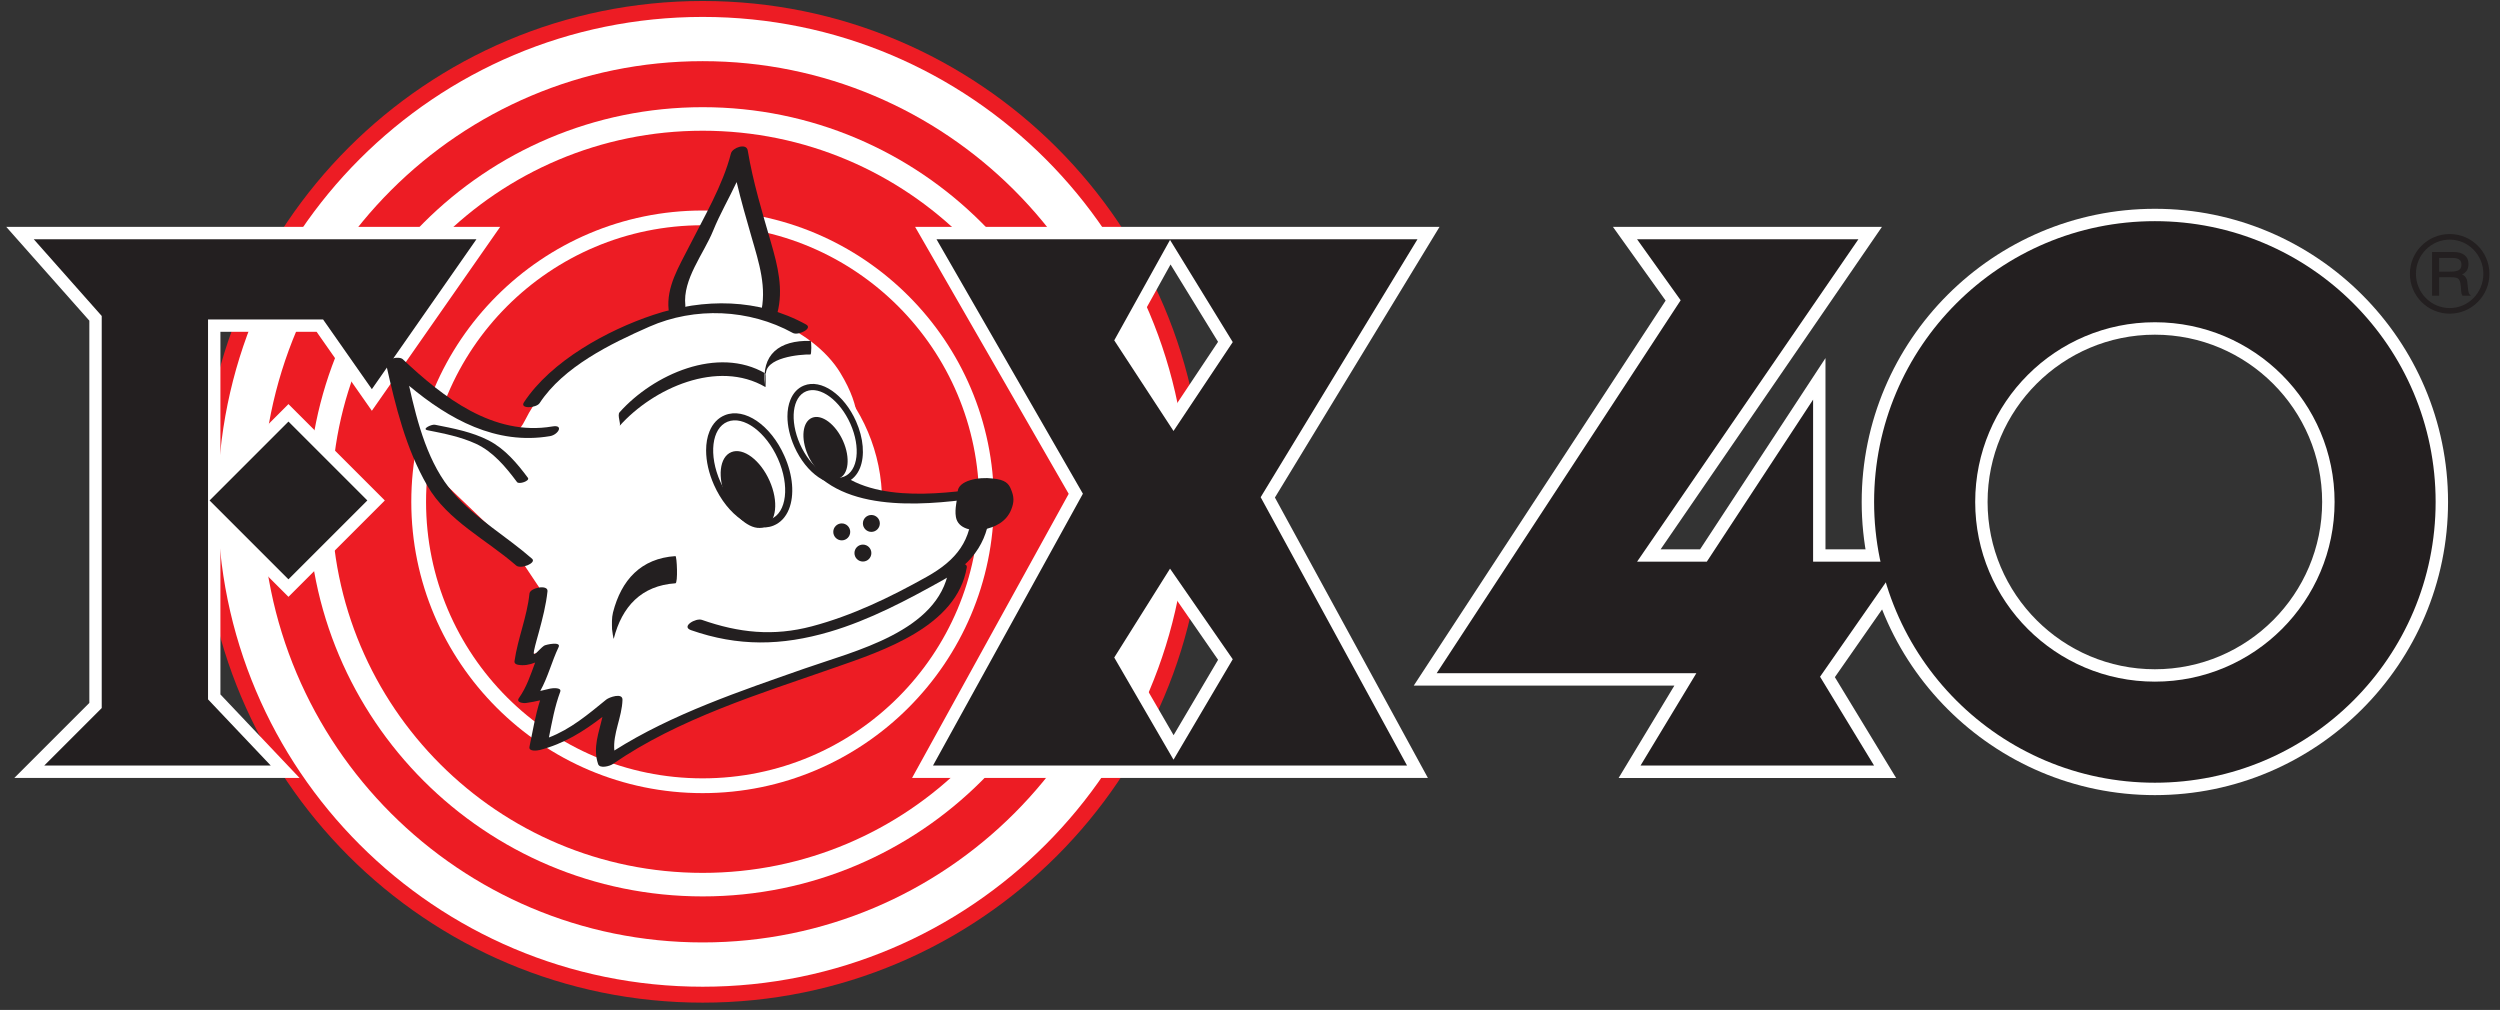
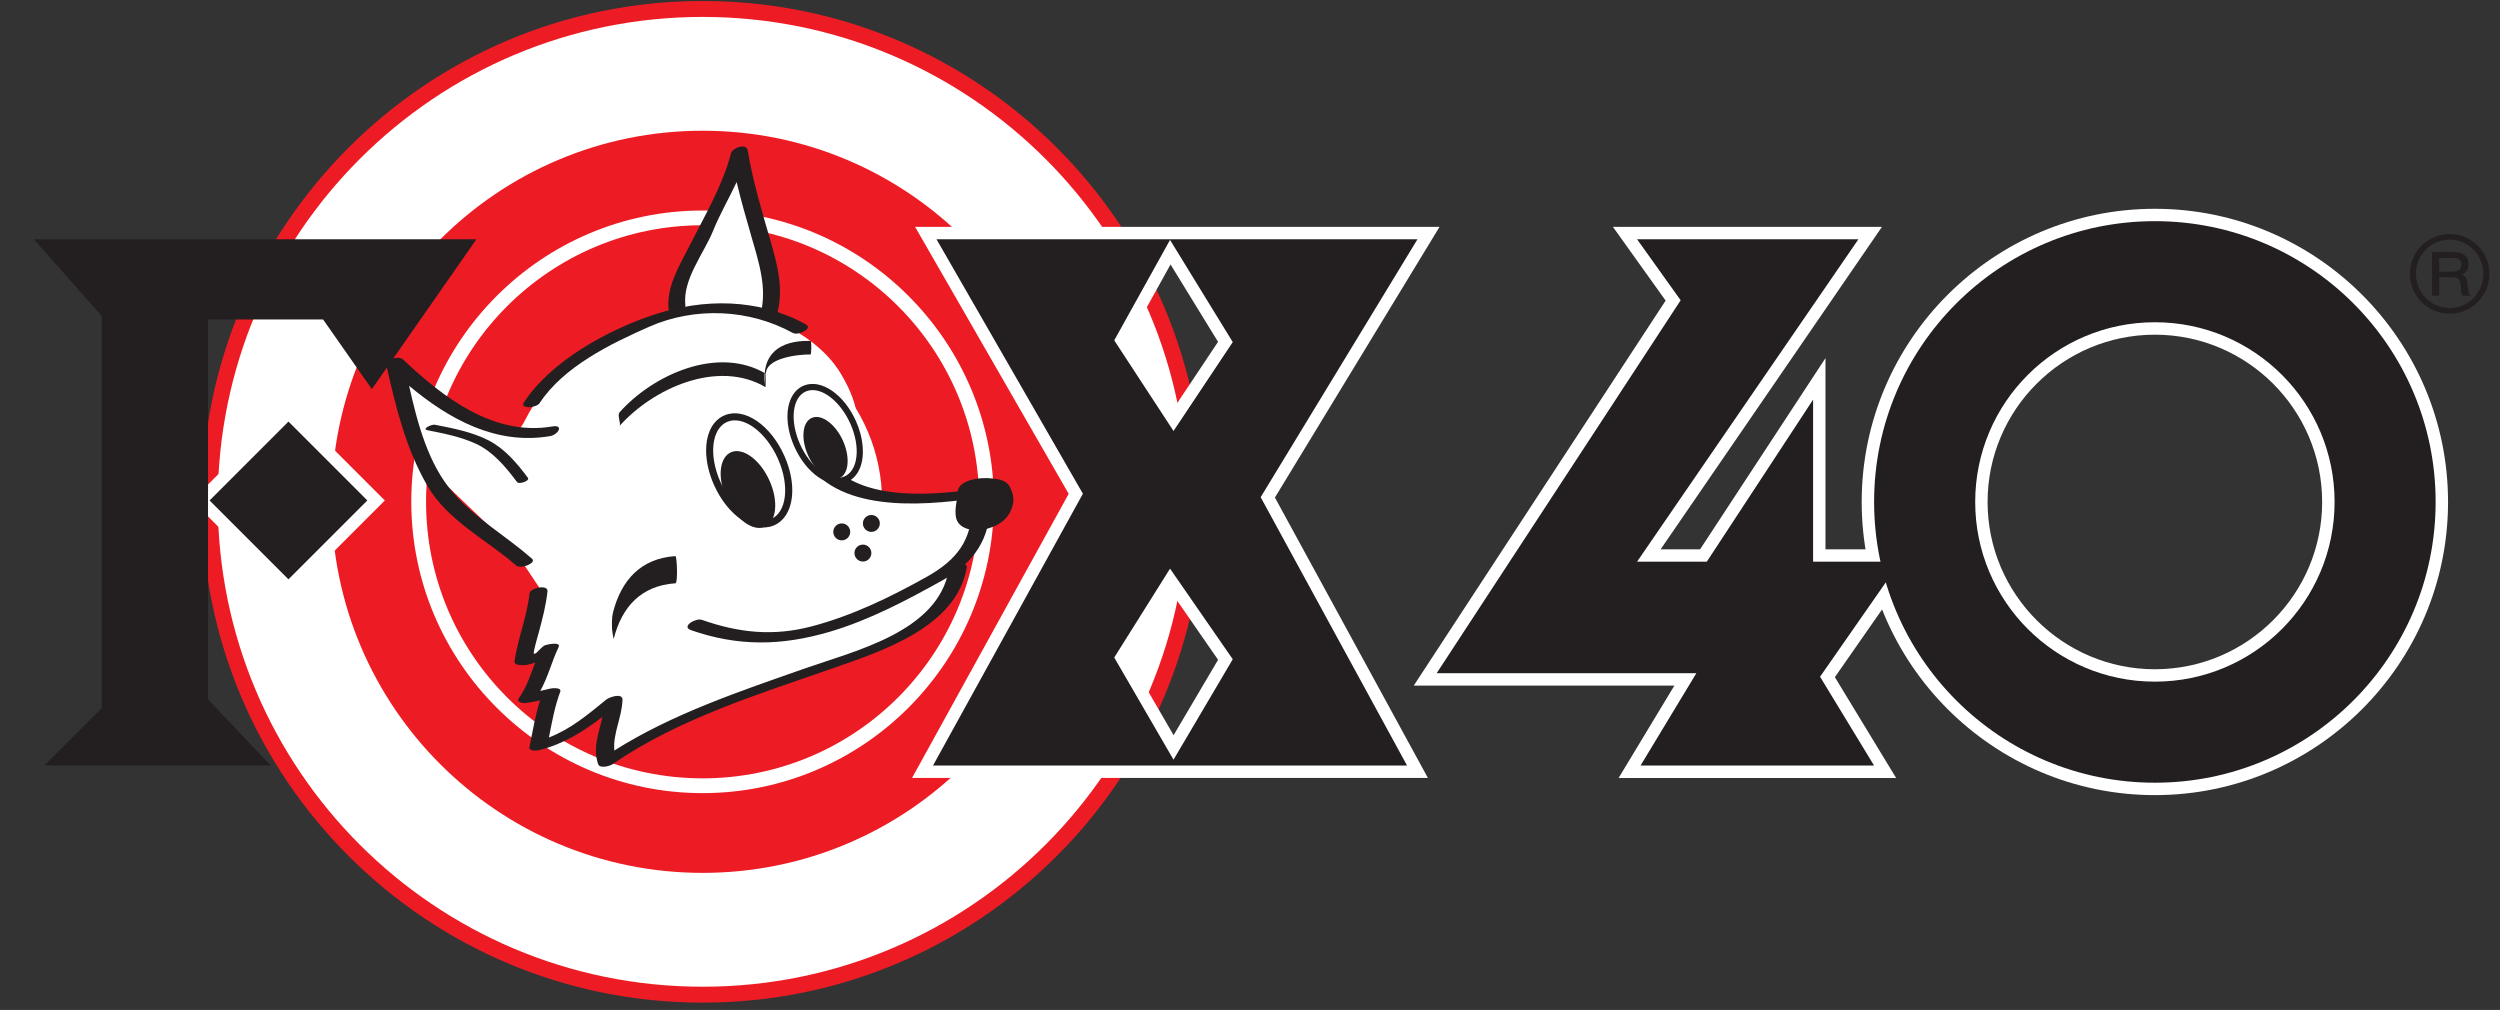
<svg xmlns="http://www.w3.org/2000/svg" width="151" height="61" viewBox="0 0 151 61" fill="none">
  <rect x="0" y="0" width="151" height="61" fill="#333333" stroke="none" />
  <g clip-path="url(#clip0_214_1781)">
    <path fill-rule="evenodd" clip-rule="evenodd" d="M12.191 30.309C12.191 13.603 25.734 0.06 42.442 0.06C59.15 0.06 72.693 13.603 72.693 30.309C72.693 47.015 59.147 60.56 42.442 60.56C25.736 60.56 12.191 47.017 12.191 30.309Z" fill="#ED1C24" />
    <path fill-rule="evenodd" clip-rule="evenodd" d="M13.153 30.309C13.153 14.135 26.265 1.022 42.442 1.022C58.618 1.022 71.728 14.135 71.728 30.309C71.728 46.483 58.616 59.598 42.442 59.598C26.267 59.598 13.153 46.485 13.153 30.309Z" fill="white" />
-     <path fill-rule="evenodd" clip-rule="evenodd" d="M15.826 30.309C15.826 15.611 27.742 3.694 42.442 3.694C57.142 3.694 69.056 15.611 69.056 30.309C69.056 45.007 57.142 56.923 42.442 56.923C27.741 56.923 15.826 45.009 15.826 30.309Z" fill="#ED1C24" />
-     <path fill-rule="evenodd" clip-rule="evenodd" d="M18.605 30.309C18.605 17.146 29.277 6.474 42.442 6.474C55.607 6.474 66.277 17.146 66.277 30.309C66.277 43.472 55.605 54.143 42.442 54.143C29.279 54.143 18.605 43.474 18.605 30.309Z" fill="white" />
    <path fill-rule="evenodd" clip-rule="evenodd" d="M20.026 30.309C20.026 17.931 30.062 7.896 42.442 7.896C54.821 7.896 64.856 17.931 64.856 30.309C64.856 42.686 54.82 52.722 42.442 52.722C30.064 52.722 20.026 42.689 20.026 30.309Z" fill="#ED1C24" />
    <path fill-rule="evenodd" clip-rule="evenodd" d="M24.842 30.309C24.842 40.012 32.737 47.905 42.437 47.905C52.138 47.905 60.031 40.012 60.031 30.309C60.031 20.605 52.138 12.715 42.437 12.715C32.737 12.715 24.842 20.608 24.842 30.309Z" fill="white" />
    <path fill-rule="evenodd" clip-rule="evenodd" d="M25.734 30.309C25.734 21.085 33.213 13.605 42.438 13.605C51.662 13.605 59.141 21.085 59.141 30.309C59.141 39.533 51.662 47.012 42.438 47.012C33.213 47.012 25.734 39.533 25.734 30.309Z" fill="#ED1C24" />
    <path fill-rule="evenodd" clip-rule="evenodd" d="M16.895 24.936L11.6 30.228L17.422 36.049L23.243 30.228L17.422 24.407L16.895 24.936Z" fill="white" />
-     <path fill-rule="evenodd" clip-rule="evenodd" d="M28.776 13.704H0.378C0.378 13.704 5.055 18.981 5.396 19.368V42.457C5.013 42.842 0.865 46.988 0.865 46.988H18.093C18.093 46.988 13.68 42.33 13.313 41.943V20.041H19.123C19.506 20.588 22.46 24.811 22.46 24.811L30.209 13.704L28.776 13.704Z" fill="white" />
    <path fill-rule="evenodd" clip-rule="evenodd" d="M2.04 14.452L6.144 19.084V42.767L2.671 46.24H16.354L12.565 42.242V19.294H19.513L22.46 23.505L28.776 14.452H2.04Z" fill="#231F20" />
    <path fill-rule="evenodd" clip-rule="evenodd" d="M12.659 30.228L17.422 34.991L22.187 30.228L17.422 25.463L12.659 30.228Z" fill="#231F20" />
    <path fill-rule="evenodd" clip-rule="evenodd" d="M85.615 13.704H55.273C55.273 13.704 64.147 29.132 64.549 29.828C64.16 30.534 55.088 46.988 55.088 46.988H86.245C86.245 46.988 77.401 30.774 77.005 30.051C77.432 29.349 86.947 13.704 86.947 13.704H85.615ZM70.701 15.974C71.536 17.334 73.218 20.07 73.57 20.647C73.203 21.201 71.663 23.508 70.887 24.673C70.108 23.486 68.523 21.061 68.175 20.527C68.481 19.971 69.942 17.345 70.701 15.974ZM70.701 35.704C71.512 36.878 73.187 39.299 73.572 39.852C73.231 40.43 71.683 43.054 70.885 44.406C70.088 43.03 68.496 40.285 68.175 39.73C68.509 39.198 69.957 36.889 70.701 35.704Z" fill="white" />
    <path fill-rule="evenodd" clip-rule="evenodd" d="M56.565 14.452H85.615L76.144 30.031L84.986 46.24H56.353L65.407 29.821L56.565 14.452ZM70.67 14.491L67.3 20.558L70.88 26.031L74.458 20.662L70.67 14.491ZM70.67 34.346L67.3 39.715L70.88 45.886L74.458 39.819L70.67 34.346Z" fill="#231F20" />
    <path fill-rule="evenodd" clip-rule="evenodd" d="M112.247 13.704H97.422C97.422 13.704 100.136 17.5 100.604 18.156C100.064 18.981 85.39 41.412 85.39 41.412H101.131C100.261 42.853 97.764 46.99 97.764 46.99H114.526C114.526 46.99 111.256 41.611 110.826 40.9C111.32 40.19 116.209 33.178 116.209 33.178H110.259V21.629C110.259 21.629 103.099 32.546 102.686 33.178H100.302C101.723 31.105 113.668 13.704 113.668 13.704H112.247Z" fill="white" />
    <path fill-rule="evenodd" clip-rule="evenodd" d="M112.446 30.318C112.446 40.082 120.391 48.025 130.155 48.025C139.92 48.025 147.862 40.083 147.862 30.318C147.862 20.553 139.918 12.611 130.155 12.611C120.393 12.611 112.446 20.553 112.446 30.318ZM120.05 30.318C120.05 24.745 124.583 20.215 130.155 20.215C135.727 20.215 140.258 24.745 140.258 30.318C140.258 35.89 135.728 40.423 130.155 40.423C124.583 40.423 120.05 35.89 120.05 30.318Z" fill="white" />
    <path fill-rule="evenodd" clip-rule="evenodd" d="M130.155 13.358C120.789 13.358 113.196 20.951 113.196 30.317C113.196 39.683 120.789 47.276 130.155 47.276C139.522 47.276 147.112 39.684 147.112 30.317C147.112 20.951 139.52 13.358 130.155 13.358ZM130.155 41.171C124.159 41.171 119.302 36.312 119.302 30.317C119.302 24.323 124.159 19.464 130.155 19.464C136.152 19.464 141.009 24.323 141.009 30.317C141.009 36.311 136.15 41.171 130.155 41.171Z" fill="#231F20" />
    <path fill-rule="evenodd" clip-rule="evenodd" d="M98.879 14.452H112.247L98.879 33.926H103.091L109.511 24.137V33.926H114.773L109.931 40.874L113.194 46.24H99.088L102.459 40.663H86.774L101.512 18.136L98.879 14.452Z" fill="#231F20" />
    <path fill-rule="evenodd" clip-rule="evenodd" d="M148.186 15.219C148.761 15.219 149.098 15.482 149.098 15.937C149.098 16.247 148.98 16.448 148.705 16.58C148.823 16.628 148.906 16.698 148.96 16.807C149.021 16.916 149.015 16.916 149.063 17.38C149.083 17.601 149.111 17.725 149.159 17.774L149.249 17.863H148.739C148.685 17.787 148.656 17.697 148.65 17.525C148.615 16.834 148.538 16.744 148.022 16.744H147.325V17.863H146.896V15.219H148.186ZM147.325 16.407H147.981C148.49 16.407 148.67 16.295 148.67 15.985C148.67 15.696 148.506 15.578 148.077 15.578H147.325V16.407Z" fill="#231F20" />
    <path fill-rule="evenodd" clip-rule="evenodd" d="M150.362 16.538C150.362 17.87 149.284 18.946 147.965 18.946C146.633 18.946 145.557 17.87 145.557 16.538C145.557 15.213 146.633 14.135 147.965 14.135C149.284 14.135 150.362 15.213 150.362 16.538ZM145.923 16.538C145.923 17.684 146.835 18.607 147.965 18.607C149.083 18.607 149.995 17.684 149.995 16.538C149.995 15.399 149.083 14.473 147.965 14.473C146.835 14.473 145.923 15.399 145.923 16.538Z" fill="#231F20" />
    <path fill-rule="evenodd" clip-rule="evenodd" d="M31.597 30.309C31.597 24.324 36.45 19.469 42.437 19.469C48.425 19.469 53.278 24.324 53.278 30.309C53.278 36.294 48.423 41.149 42.437 41.149C36.452 41.149 31.597 36.297 31.597 30.309Z" fill="white" />
    <path fill-rule="evenodd" clip-rule="evenodd" d="M32.568 35.483C32.487 35.982 31.656 39.549 31.656 39.549L33.15 39.384L31.851 42.169C31.851 42.169 33.482 41.873 33.397 42.123C33.316 42.37 32.651 45.024 32.901 45.024C33.15 45.024 36.966 42.619 36.966 42.619L36.717 45.604C36.717 45.604 45.678 41.624 47.419 41.042C49.162 40.463 57.293 37.808 57.792 35.068C58.29 32.332 58.371 32.911 58.371 32.911L59.947 29.841C59.947 29.841 60.693 30.009 58.124 30.09C55.55 30.173 53.282 29.787 50.756 29.08C51.393 28.529 51.769 28.067 51.769 26.802C51.769 25.975 52.136 24.781 50.743 22.5C49.969 21.235 48.452 19.974 46.361 19.213C46.488 15.732 44.659 9.221 44.659 9.221C44.659 9.221 43.395 12.947 42.816 13.696C42.234 14.443 40.841 17.044 40.865 17.811C40.889 18.581 40.699 19.055 40.699 19.055C40.699 19.055 34.327 20.156 31.7 25.406C31.368 26.071 31.075 26.108 31.075 26.108C31.075 26.108 24.52 23.537 24.024 22.045C23.525 20.549 24.875 26.414 25.778 28.168L31.075 33.244L32.568 35.483Z" fill="white" />
    <path fill-rule="evenodd" clip-rule="evenodd" d="M61.054 29.529C60.928 29.227 60.731 28.966 59.952 28.901C59.13 28.793 57.864 29.016 57.842 29.712C57.826 30.223 57.647 30.707 57.737 31.228C57.862 31.958 58.763 32.095 59.359 31.991C60.105 31.857 60.785 31.51 61.077 30.781C61.269 30.305 61.251 29.996 61.054 29.529ZM58.859 31.215V31.216H58.857L58.859 31.215Z" fill="#231F20" />
    <path fill-rule="evenodd" clip-rule="evenodd" d="M33.362 25.758C29.806 26.361 26.762 23.997 24.33 21.699C24.111 21.491 23.243 21.655 23.331 22.042C23.903 24.573 24.505 27.076 25.815 29.344C27.031 31.451 29.397 32.601 31.175 34.155C31.455 34.403 32.426 34 32.137 33.748C30.572 32.377 28.745 31.345 27.37 29.762C25.867 28.034 25.22 25.585 24.709 23.302C27.125 25.323 29.965 26.895 33.224 26.342C33.718 26.256 34.077 25.635 33.362 25.758Z" fill="#231F20" />
    <path fill-rule="evenodd" clip-rule="evenodd" d="M57.306 34.418C56.676 38.147 51.624 39.316 48.6 40.379C44.743 41.733 40.594 43.12 37.106 45.332C37.009 44.305 37.569 43.323 37.598 42.268C37.609 41.823 36.795 42.111 36.618 42.255C35.512 43.158 34.467 44.04 33.154 44.545C33.34 43.609 33.502 42.689 33.837 41.785C33.946 41.495 33.332 41.567 33.222 41.593C33.025 41.644 32.828 41.691 32.632 41.733C33.1 40.895 33.322 39.962 33.74 39.085C33.913 38.728 32.966 38.931 32.861 39.001C32.555 39.209 32.14 39.837 32.258 39.286C32.339 38.907 32.452 38.533 32.553 38.16C32.771 37.352 32.981 36.545 33.069 35.712C33.113 35.284 32.015 35.496 31.98 35.852C31.836 37.249 31.276 38.549 31.076 39.933C31.057 40.066 31.166 40.13 31.285 40.152C31.647 40.219 31.993 40.15 32.323 40.018C32.048 40.758 31.809 41.505 31.344 42.162C31.151 42.435 31.61 42.485 31.775 42.461C32.063 42.422 32.341 42.365 32.621 42.301C32.326 43.22 32.179 44.158 31.98 45.107C31.917 45.407 32.45 45.339 32.595 45.302C34.062 44.926 35.239 44.18 36.387 43.301C36.175 44.252 35.794 45.153 36.124 46.146C36.222 46.448 36.835 46.27 37.005 46.154C40.953 43.419 45.901 41.901 50.411 40.327C53.35 39.303 57.792 37.836 58.393 34.275C58.463 33.862 57.365 34.055 57.306 34.418Z" fill="#231F20" />
    <path fill-rule="evenodd" clip-rule="evenodd" d="M32.592 24.35C34.033 22.152 36.872 20.765 39.212 19.735C41.978 18.517 45.257 18.662 47.889 20.111C48.204 20.286 49.125 19.841 48.685 19.598C45.808 18.014 42.52 18.001 39.453 19.022C36.677 19.947 33.281 21.809 31.645 24.301C31.374 24.717 32.395 24.649 32.592 24.35Z" fill="#231F20" />
    <path fill-rule="evenodd" clip-rule="evenodd" d="M46.575 14.675C46.041 12.827 45.479 10.988 45.163 9.087C45.084 8.613 44.235 8.925 44.15 9.263C43.66 11.196 42.518 13.113 41.621 14.894C41.018 16.09 40.236 17.326 40.386 18.714C40.436 19.164 41.445 18.92 41.395 18.445C41.222 16.864 42.507 15.331 43.074 13.932C43.488 12.914 44.036 11.976 44.493 10.997C44.758 12.112 45.075 13.214 45.394 14.32C45.834 15.845 46.35 17.4 45.934 18.988C45.812 19.46 46.84 19.335 46.953 18.905C47.327 17.468 46.978 16.07 46.575 14.675Z" fill="#231F20" />
    <path fill-rule="evenodd" clip-rule="evenodd" d="M48.23 26.967C49.729 30.809 54.783 30.615 58.179 30.197C58.692 30.136 59.093 29.533 58.334 29.624C55.231 30.005 50.686 30.182 49.32 26.676C49.178 26.311 48.101 26.639 48.23 26.967Z" fill="#231F20" />
    <path fill-rule="evenodd" clip-rule="evenodd" d="M41.736 38.061C44.576 39.054 47.201 39.015 50.111 38.16C52.528 37.449 54.815 36.231 57.004 35.007C58.837 33.98 59.803 32.539 59.814 30.416C59.817 29.935 58.723 30.158 58.721 30.543C58.71 32.658 57.765 33.839 55.965 34.845C53.774 36.071 51.474 37.184 49.04 37.829C46.702 38.448 44.62 38.219 42.394 37.44C42.029 37.311 41.116 37.842 41.736 38.061Z" fill="#231F20" />
    <path fill-rule="evenodd" clip-rule="evenodd" d="M25.822 25.986C26.819 26.184 27.816 26.377 28.745 26.803C29.789 27.287 30.556 28.216 31.228 29.117C31.345 29.276 32.023 29.047 31.886 28.861C31.234 27.984 30.503 27.114 29.515 26.602C28.498 26.082 27.376 25.874 26.265 25.653C26.082 25.616 25.445 25.909 25.822 25.986Z" fill="#231F20" />
    <path fill-rule="evenodd" clip-rule="evenodd" d="M51.353 32.126C51.353 32.408 51.124 32.638 50.842 32.638C50.559 32.638 50.33 32.408 50.33 32.126C50.33 31.844 50.559 31.614 50.842 31.614C51.124 31.614 51.353 31.844 51.353 32.126Z" fill="#231F20" />
    <path fill-rule="evenodd" clip-rule="evenodd" d="M53.142 31.614C53.142 31.896 52.912 32.126 52.63 32.126C52.348 32.126 52.119 31.896 52.119 31.614C52.119 31.332 52.348 31.105 52.63 31.105C52.912 31.105 53.142 31.332 53.142 31.614Z" fill="#231F20" />
    <path fill-rule="evenodd" clip-rule="evenodd" d="M52.63 33.405C52.63 33.688 52.403 33.917 52.119 33.917C51.837 33.917 51.609 33.688 51.609 33.405C51.609 33.123 51.837 32.894 52.119 32.894C52.403 32.894 52.63 33.123 52.63 33.405Z" fill="#231F20" />
    <path fill-rule="evenodd" clip-rule="evenodd" d="M48.559 23.287C48.191 23.433 47.909 23.731 47.741 24.148C47.62 24.444 47.561 24.785 47.561 25.154C47.561 25.723 47.702 26.355 47.977 26.974C48.701 28.603 50.083 29.552 51.124 29.132C51.489 28.986 51.771 28.688 51.942 28.27C52.245 27.521 52.156 26.464 51.706 25.448C50.981 23.818 49.6 22.869 48.559 23.287Z" fill="#231F20" />
    <path fill-rule="evenodd" clip-rule="evenodd" d="M43.787 25.075C43.369 25.242 43.045 25.581 42.853 26.057C42.715 26.394 42.649 26.783 42.649 27.205C42.649 27.855 42.809 28.577 43.122 29.283C43.949 31.144 45.528 32.224 46.717 31.747C47.133 31.579 47.457 31.24 47.649 30.764C47.997 29.906 47.896 28.701 47.378 27.54C46.554 25.679 44.974 24.597 43.787 25.075Z" fill="#231F20" />
    <path fill-rule="evenodd" clip-rule="evenodd" d="M46.989 27.713C47.71 29.338 47.516 30.967 46.558 31.352C45.595 31.739 44.233 30.733 43.514 29.111C42.789 27.486 42.984 25.857 43.944 25.472C44.906 25.084 46.266 26.088 46.989 27.713Z" fill="white" />
    <path fill-rule="evenodd" clip-rule="evenodd" d="M51.365 25.598C51.996 27.022 51.826 28.448 50.984 28.787C50.144 29.126 48.95 28.245 48.318 26.823C47.686 25.399 47.855 23.971 48.696 23.634C49.538 23.295 50.73 24.175 51.365 25.598Z" fill="white" />
    <path fill-rule="evenodd" clip-rule="evenodd" d="M50.922 26.637C51.369 27.648 51.262 28.66 50.675 28.894C50.089 29.131 49.252 28.501 48.801 27.49C48.353 26.48 48.465 25.469 49.05 25.233C49.635 24.997 50.472 25.625 50.922 26.637Z" fill="#231F20" />
    <path fill-rule="evenodd" clip-rule="evenodd" d="M40.797 33.589C38.715 33.724 37.526 35.032 37.025 36.994C36.944 37.316 36.959 37.675 36.968 38.004C36.971 38.083 37.055 38.632 37.071 38.578C37.565 36.633 38.746 35.367 40.797 35.231C40.955 35.22 40.887 33.583 40.797 33.589Z" fill="#231F20" />
    <path fill-rule="evenodd" clip-rule="evenodd" d="M48.957 20.59C47.045 20.54 45.976 21.425 46.208 23.26C46.219 23.027 46.227 22.792 46.236 22.559C43.352 20.868 39.457 22.622 37.423 24.902C37.266 25.078 37.523 25.611 37.423 25.725C39.457 23.444 43.352 21.69 46.236 23.381C46.239 23.383 46.276 22.744 46.266 22.679C46.129 21.59 48.333 21.395 48.957 21.411C49.011 21.413 49.026 20.59 48.957 20.59Z" fill="#231F20" />
    <path fill-rule="evenodd" clip-rule="evenodd" d="M46.483 29.043C47.039 30.289 46.901 31.538 46.179 31.826C45.458 32.12 44.421 31.341 43.867 30.094C43.315 28.843 43.45 27.599 44.174 27.308C44.895 27.015 45.93 27.792 46.483 29.043Z" fill="#231F20" />
  </g>
  <defs>
    <clipPath id="clip0_214_1781">
      <rect width="149.985" height="60.5" fill="white" transform="translate(0.378 0.06)" />
    </clipPath>
  </defs>
</svg>